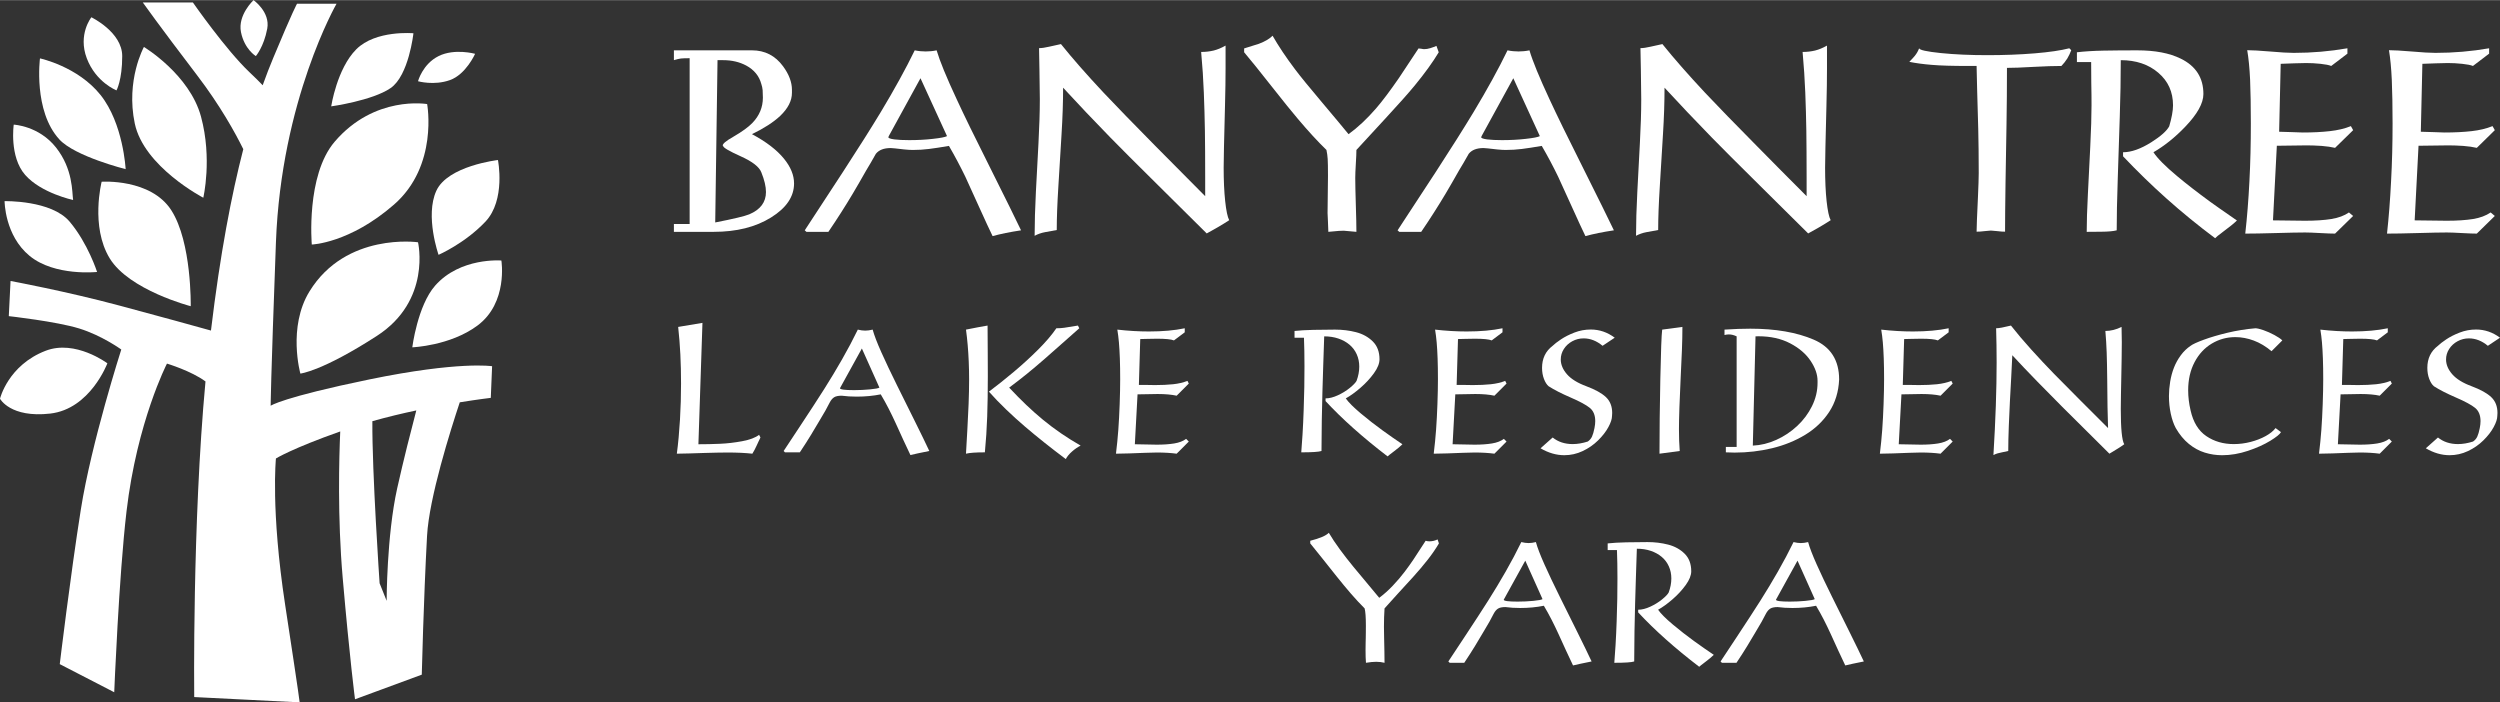
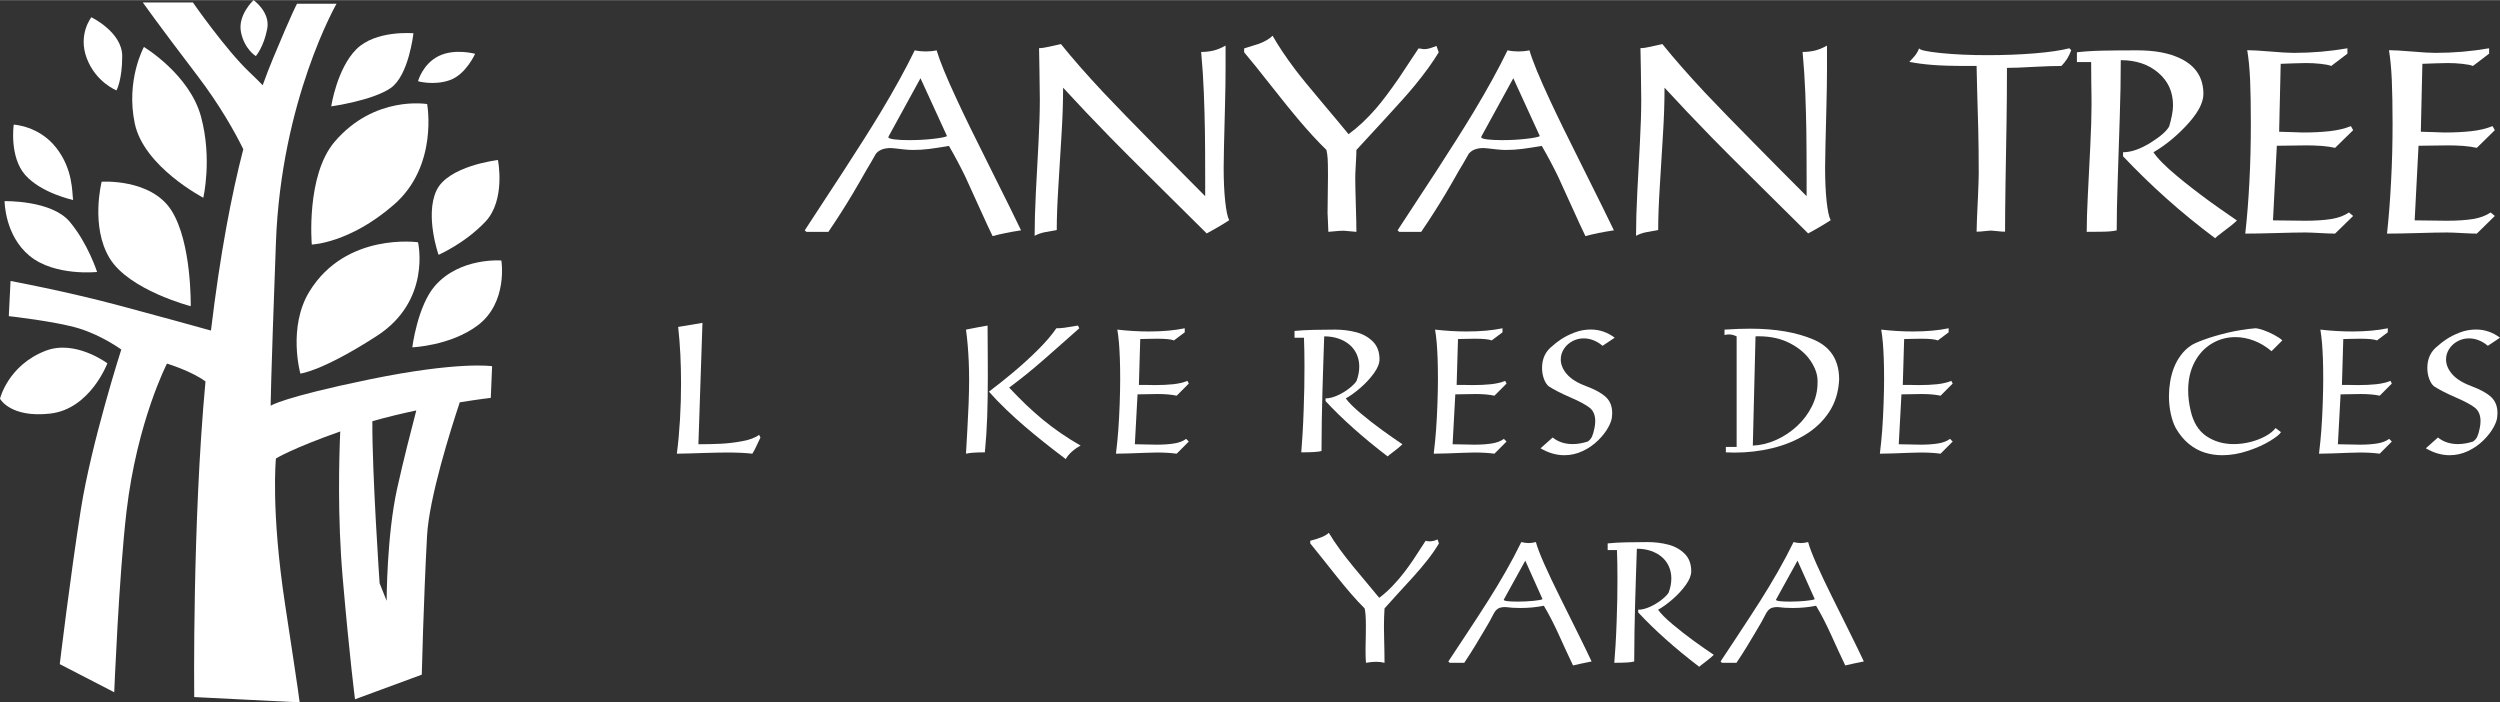
<svg xmlns="http://www.w3.org/2000/svg" id="Layer_1" width="200" height="56.2" viewBox="0 0 980.783 275.488">
  <rect x="0" y="0" width="980.783" height="275.488" fill="#333333" stroke="none" />
  <path d="M193.058,143.613s-12.934-2.063-48.095,5.174c-34.311,7.064-38.78,10.34-38.78,10.34,0,0,0-8.27,2.069-64.113C110.319,39.161,132.029,1.412,132.029,1.412h-15.502s-1.559,2.586-9.309,21.205c-1.364,3.261-2.758,6.838-4.163,10.775-1.285-1.352-2.946-3.012-5.147-5.087C88.601,19.511,75.669.902,75.669.902h-19.652s6.213,8.787,21.205,28.436c9.174,12.016,15.04,22.656,18.226,29.127-4.627,17.935-9.063,40.966-12.685,71.159-6.868-1.916-18.854-5.231-35.882-9.793-21.055-5.652-42.746-9.655-42.746-9.655l-.685,13.79s18.617,2.07,27.575,4.829c8.967,2.76,16.553,8.271,16.553,8.271,0,0-11.724,36.542-15.862,62.74-4.135,26.202-8.27,60.685-8.27,60.685l21.37,11.03s1.808-45.359,4.826-71.02c4.135-35.163,15.859-57.915,15.859-57.915,0,0,9.523,2.859,15.115,7-5.195,55.723-4.423,123.821-4.423,123.821l41.368,2.081s0-1.036-5.694-38.275c-5.682-37.232-3.613-57.405-3.613-57.405,0,0,6.187-3.877,25.229-10.604-.45,10.159-1.114,33.625.967,57.495,2.757,31.718,4.826,47.578,4.826,47.578l26.194-9.658s.694-28.959,2.069-54.47c.811-14.889,9.21-41.488,12.836-52.374,7.349-1.189,12.169-1.745,12.169-1.745l.516-12.418ZM155.819,191.527c-4.132,18.623-4.132,44.134-4.132,44.134l-2.763-6.901s-2.988-43.666-2.84-63.579c5.831-1.649,11.706-3.049,17.238-4.22-2,7.607-5.036,19.485-7.502,30.566Z" fill="#fff" />
  <path d="M161.748,136.204s2.054-16.34,8.962-24.197c9.859-11.199,25.989-9.856,25.989-9.856,0,0,2.687,16.577-9.415,25.539-10.733,7.958-25.536,8.513-25.536,8.513Z" fill="#fff" />
  <path d="M172.052,99.917s-5.37-15.241-.889-25.092c4.474-9.859,24.19-12.102,24.19-12.102,0,0,3.132,15.679-4.928,24.196-8.064,8.514-18.373,12.998-18.373,12.998Z" fill="#fff" />
  <path d="M117.839,146.507s-5.075-18.183,3.584-32.256c14.336-23.301,42.569-19.262,42.569-19.262,0,0,5.372,22.841-16.133,36.728-21.508,13.902-30.019,14.791-30.019,14.791Z" fill="#fff" />
  <path d="M122.32,95.878s-2.364-27.052,8.96-40.323c15.683-18.367,36.293-14.784,36.293-14.784,0,0,4.483,24.196-12.995,39.428-17.475,15.235-32.259,15.679-32.259,15.679Z" fill="#fff" />
  <path d="M42.122,142.477s-6.719,17.923-22.41,19.718c-15.679,1.787-19.712-5.829-19.712-5.829,0,0,3.141-13.136,17.925-18.82,11.652-4.484,24.197,4.931,24.197,4.931Z" fill="#fff" />
  <path d="M38.088,106.638s-16.577,1.787-26.436-6.276C1.799,92.293,1.799,78.859,1.799,78.859c0,0,18.369-.456,25.535,8.06,7.169,8.514,10.754,19.719,10.754,19.719Z" fill="#fff" />
  <path d="M74.826,120.071s-24.193-6.271-31.813-18.818c-7.61-12.544-3.132-30.014-3.132-30.014,0,0,19.27-1.348,27.332,11.202,8.066,12.548,7.613,37.63,7.613,37.63Z" fill="#fff" />
  <path d="M79.754,77.514s-23.293-12.102-26.881-29.124c-3.579-17.03,3.588-30.023,3.588-30.023,0,0,17.914,10.758,22.397,27.335,4.483,16.571.896,31.812.896,31.812Z" fill="#fff" />
  <path d="M28.68,78.403s-12.547-2.682-18.818-9.85c-6.273-7.171-4.477-19.713-4.477-19.713,0,0,9.85.444,16.577,8.961,6.718,8.505,6.274,17.463,6.718,20.602Z" fill="#fff" />
-   <path d="M49.293,66.306s-19.847-4.97-25.989-11.649c-10.303-11.198-7.622-31.805-7.622-31.805,0,0,14.788,3.135,23.749,14.336,8.96,11.202,9.862,29.118,9.862,29.118Z" fill="#fff" />
  <path d="M45.704,35.399s-8.066-3.142-11.645-12.547c-3.589-9.415,1.789-16.133,1.789-16.133,0,0,12.1,5.82,12.1,15.235s-2.243,13.445-2.243,13.445Z" fill="#fff" />
  <path d="M100.367,21.954s-4.48-2.688-5.829-9.415c-1.342-6.721,4.931-12.539,4.931-12.539,0,0,6.609,4.649,5.375,11.199-1.345,7.168-4.478,10.754-4.478,10.754Z" fill="#fff" />
  <path d="M129.935,41.671s2.243-14.79,9.856-22.406c7.617-7.619,22.404-6.273,22.404-6.273,0,0-1.79,16.577-8.958,21.509-7.166,4.928-23.302,7.171-23.302,7.171Z" fill="#fff" />
  <path d="M163.991,31.81s1.787-6.722,8.06-9.856c6.274-3.139,14.343-.901,14.343-.901,0,0-3.589,8.073-9.862,10.307-6.268,2.246-12.541.45-12.541.45Z" fill="#fff" />
  <path d="M266.057,128.199l9.524-1.589-1.587,47.62c2.8,0,5.611-.062,8.433-.182s5.726-.459,8.713-1.009,5.208-1.388,6.664-2.514l.53,1.06c-.177.353-.419.86-.729,1.519-.308.663-.574,1.231-.792,1.705-.222.474-.492,1.024-.811,1.654-.321.627-.601,1.119-.843,1.468-2.691-.306-5.953-.463-9.788-.463-1.104,0-2.487.018-4.15.051-1.665.033-3.352.077-5.061.131s-3.649.117-5.82.182-3.775.098-4.811.098c.264-1.96.501-4.077.71-6.347s.386-4.624.53-7.061c.142-2.437.248-4.824.313-7.159s.1-4.653.1-6.944c0-3.99-.089-7.79-.266-11.393s-.463-7.214-.86-10.828Z" fill="#fff" />
-   <path d="M342.357,129.255c.596,2.182,1.731,5.148,3.407,8.897,1.674,3.745,3.715,8.045,6.117,12.894,2.403,4.853,4.767,9.615,7.094,14.286,2.325,4.675,4.194,8.522,5.605,11.542-3.529.707-5.997,1.235-7.409,1.589-.727-1.479-1.658-3.461-2.795-5.953-1.135-2.492-2.137-4.689-3.008-6.598-.873-1.906-1.793-3.807-2.762-5.702-.971-1.898-1.997-3.749-3.075-5.556-2.955.594-6.097.893-9.426.893-2.117,0-4.09-.12-5.919-.364-1.323,0-2.31.208-2.96.627s-1.219,1.093-1.703,2.018-1.047,1.986-1.687,3.173c-.618,1.038-1.421,2.405-2.414,4.103-.991,1.698-2.09,3.534-3.29,5.505-1.202,1.975-2.651,4.237-4.348,6.795h-5.82l-.528-.528c.044-.066,2.11-3.192,6.199-9.375s7.325-11.156,9.706-14.916c2.381-3.756,4.707-7.622,6.977-11.59,2.272-3.968,4.343-7.881,6.218-11.739,1.058.266,2.028.397,2.909.397s1.853-.131,2.911-.397ZM345.002,152.009l-6.879-15.346-8.466,15.346c-.087.087-.131.164-.131.23,0,.506,1.84.761,5.522.761,2.117,0,4.212-.098,6.283-.299,2.073-.197,3.296-.43,3.671-.692Z" fill="#fff" />
  <path d="M387.437,127.667c.02,3.33.044,6.93.066,10.799.022,3.869.033,6.872.033,9.01,0,5.932-.082,11.262-.248,15.991-.166,4.726-.468,9.375-.909,13.936-3.529,0-5.997.179-7.409.528.177-3.326.359-6.551.547-9.67.188-3.122.348-6.405.479-9.856.133-3.45.199-6.653.199-9.608,0-2.379-.049-4.722-.149-7.028-.098-2.303-.237-4.467-.412-6.496-.177-2.029-.397-4.033-.663-6.019,3.529-.707,6.351-1.235,8.467-1.589ZM387.965,153.594c3.152-2.357,6.427-4.966,9.821-7.819,3.396-2.856,6.582-5.771,9.559-8.748,2.975-2.977,5.334-5.742,7.076-8.3,1.146,0,2.182-.066,3.11-.2.925-.131,2.711-.419,5.356-.86l.53,1.06c-1.543,1.344-3.567,3.137-6.068,5.374-2.503,2.237-4.999,4.441-7.491,6.613s-4.844,4.157-7.059,5.953c-2.217,1.796-4.514,3.578-6.895,5.341,2.335,2.488,4.58,4.762,6.729,6.81,2.15,2.051,4.338,3.993,6.564,5.822s4.558,3.582,6.994,5.258c2.437,1.676,5.023,3.297,7.755,4.86-1.146.576-2.275,1.352-3.388,2.332-1.115.98-1.924,1.967-2.432,2.958-2.999-2.248-5.82-4.423-8.466-6.529s-5.186-4.201-7.622-6.285-4.877-4.299-7.325-6.646c-2.447-2.35-4.696-4.678-6.746-6.995Z" fill="#fff" />
  <path d="M438.336,129.255c4.234.485,8.378.729,12.433.729,5.38,0,10.054-.419,14.022-1.257v1.585l-4.232,3.177c-1.104-.441-3.308-.663-6.615-.663-.991,0-2.259.022-3.802.066-1.545.047-2.481.069-2.811.069l-.53,17.988c1.344,0,2.468.007,3.374.018.904.011,1.895.026,2.975.047,2.601,0,4.955-.109,7.061-.328,2.106-.222,3.986-.663,5.638-1.326l.53,1.06-4.762,4.762c-1.986-.441-4.476-.663-7.475-.663-.838,0-2.139.022-3.902.069-1.763.044-3.086.066-3.968.066l-1.058,19.576c1.301,0,2.8.029,4.498.084,1.696.055,3.064.08,4.101.08,2.6,0,4.882-.16,6.844-.477,1.962-.321,3.516-.922,4.664-1.804l1.058,1.057-4.762,4.762c-2.25-.306-4.851-.463-7.804-.463-1.126,0-2.636.04-4.531.117-1.896.077-3.964.153-6.201.233-2.237.077-3.997.113-5.274.113.395-3.239.705-6.365.925-9.375s.397-6.369.528-10.085c.133-3.716.199-6.985.199-9.805,0-3.02-.044-5.731-.131-8.136-.089-2.401-.211-4.492-.364-6.267-.155-1.774-.364-3.443-.628-5.01Z" fill="#fff" />
  <path d="M511.566,132.429h-3.704v-2.645c2.028-.219,4.498-.364,7.407-.43s5.731-.098,8.466-.098c2.887,0,5.638.335,8.251,1.009,2.612.67,4.8,1.88,6.566,3.622,1.763,1.742,2.645,4.077,2.645,7.01,0,1.632-.734,3.461-2.199,5.491-1.466,2.026-3.224,3.928-5.276,5.702-2.049,1.774-3.968,3.159-5.753,4.15,1.08,1.545,3.026,3.494,5.837,5.855,2.811,2.357,5.649,4.576,8.515,6.646,2.866,2.073,5.489,3.902,7.87,5.491-.792.794-1.896,1.72-3.306,2.776-1.412,1.06-2.248,1.72-2.514,1.986-9.655-7.385-17.769-14.618-24.338-21.693v-1.06c1.456,0,3.064-.408,4.828-1.221,1.763-.816,3.33-1.782,4.696-2.897,1.366-1.111,2.248-2.033,2.645-2.762.705-1.916,1.058-3.778,1.058-5.585,0-1.742-.33-3.352-.991-4.831-.661-1.476-1.605-2.733-2.829-3.767-1.222-1.038-2.678-1.84-4.365-2.416-1.685-.572-3.543-.86-5.571-.86-.133,3.837-.261,7.655-.381,11.459-.122,3.804-.226,7.258-.315,10.369-.087,3.108-.171,6.817-.248,11.127s-.115,8.314-.115,12.02c-1.058.353-3.704.528-7.937.528.155-1.763.319-4.099.496-7.01.177-2.911.326-6.103.446-9.575.122-3.472.204-6.474.25-9.01.044-2.536.066-5.236.066-8.103,0-4.23-.066-7.99-.199-11.276Z" fill="#fff" />
  <path d="M562.995,129.255c4.234.485,8.378.729,12.433.729,5.38,0,10.054-.419,14.022-1.257v1.585l-4.232,3.177c-1.104-.441-3.308-.663-6.615-.663-.991,0-2.259.022-3.802.066-1.545.047-2.481.069-2.811.069l-.53,17.988c1.344,0,2.468.007,3.374.018.904.011,1.895.026,2.975.047,2.601,0,4.955-.109,7.061-.328,2.106-.222,3.986-.663,5.638-1.326l.53,1.06-4.762,4.762c-1.986-.441-4.476-.663-7.475-.663-.838,0-2.139.022-3.902.069-1.763.044-3.086.066-3.968.066l-1.058,19.576c1.301,0,2.8.029,4.498.084,1.696.055,3.064.08,4.101.08,2.6,0,4.882-.16,6.844-.477,1.962-.321,3.516-.922,4.664-1.804l1.058,1.057-4.762,4.762c-2.25-.306-4.851-.463-7.804-.463-1.126,0-2.636.04-4.531.117-1.896.077-3.964.153-6.201.233-2.237.077-3.997.113-5.274.113.395-3.239.705-6.365.925-9.375s.397-6.369.528-10.085c.133-3.716.199-6.985.199-9.805,0-3.02-.044-5.731-.131-8.136-.089-2.401-.211-4.492-.364-6.267-.155-1.774-.364-3.443-.628-5.01Z" fill="#fff" />
  <path d="M633.474,132.429l-4.762,3.177c-2.337-1.942-4.818-2.911-7.442-2.911-1.587,0-3.07.375-4.447,1.126-1.379.747-2.476,1.756-3.29,3.024-.816,1.268-1.224,2.642-1.224,4.117,0,2.008.811,3.942,2.43,5.804,1.621,1.862,4.161,3.432,7.622,4.711,3.483,1.301,6.041,2.725,7.673,4.266,1.63,1.545,2.447,3.618,2.447,6.219,0,.24-.022.627-.066,1.155,0,1.17-.474,2.631-1.423,4.383-.947,1.753-2.292,3.487-4.033,5.206s-3.76,3.122-6.052,4.201c-2.294,1.082-4.696,1.621-7.21,1.621-3.13,0-6.238-.904-9.325-2.711l4.762-4.234c2.139,1.72,4.751,2.58,7.839,2.58,1.873,0,3.846-.332,5.919-.995.749-.506,1.306-1.151,1.671-1.935.363-.78.689-1.898.975-3.356.199-.991.299-1.895.299-2.711,0-2.314-.712-4.052-2.133-5.21-1.423-1.155-3.931-2.51-7.524-4.066-3.594-1.556-6.471-3.024-8.631-4.416-.727-.616-1.339-1.574-1.834-2.875-.497-1.301-.745-2.747-.745-4.332,0-3.684,1.39-6.569,4.166-8.664.661-.663,1.736-1.494,3.224-2.499,1.488-1.002,3.257-1.898,5.309-2.693,2.049-.794,4.188-1.191,6.414-1.191,3.396,0,6.525,1.068,9.393,3.206Z" fill="#fff" />
-   <path d="M660.033,128.199c0,2.776-.066,5.851-.197,9.225-.133,3.374-.299,7.01-.497,10.912s-.359,7.688-.479,11.36c-.122,3.669-.182,6.518-.182,8.548,0,3.199.1,6.074.299,8.631l-7.937,1.057c0-8.617.109-18.378.33-29.282.22-10.901.465-17.365.729-19.394l7.935-1.057Z" fill="#fff" />
  <path d="M676.542,129.255c3.725-.244,7.099-.364,10.12-.364,9.899,0,18.183,1.428,24.852,4.285,6.669,2.853,10.003,8.074,10.003,15.656-.22,4.828-1.516,9.058-3.886,12.683-2.37,3.625-5.505,6.624-9.407,8.996-3.902,2.368-8.234,4.128-12.996,5.276-4.762,1.144-9.668,1.716-14.716,1.716-1.17,0-2.315-.033-3.439-.098v-2.117h4.232v-43.386c-1.058-.506-2.071-.761-3.042-.761-.55,0-1.124.08-1.72.233v-2.117ZM688.712,131.901l-1.058,42.858c3.108-.131,6.177-.882,9.209-2.248s5.766-3.184,8.201-5.458c2.436-2.27,4.376-4.871,5.82-7.804,1.445-2.929,2.166-5.972,2.166-9.127v-.761c0-2.532-.92-5.166-2.762-7.903-1.84-2.733-4.52-5.013-8.036-6.846-3.516-1.829-7.655-2.744-12.417-2.744-.244,0-.441.007-.596.018s-.332.015-.528.015Z" fill="#fff" />
  <path d="M738.025,129.255c4.234.485,8.378.729,12.433.729,5.38,0,10.054-.419,14.022-1.257v1.585l-4.232,3.177c-1.104-.441-3.308-.663-6.615-.663-.991,0-2.259.022-3.802.066-1.545.047-2.481.069-2.811.069l-.53,17.988c1.344,0,2.468.007,3.374.018.904.011,1.895.026,2.975.047,2.601,0,4.955-.109,7.061-.328,2.106-.222,3.986-.663,5.638-1.326l.53,1.06-4.762,4.762c-1.986-.441-4.476-.663-7.475-.663-.838,0-2.139.022-3.902.069-1.763.044-3.086.066-3.968.066l-1.058,19.576c1.301,0,2.8.029,4.498.084,1.696.055,3.064.08,4.101.08,2.6,0,4.882-.16,6.844-.477,1.962-.321,3.516-.922,4.664-1.804l1.058,1.057-4.762,4.762c-2.25-.306-4.851-.463-7.804-.463-1.126,0-2.636.04-4.531.117-1.896.077-3.964.153-6.201.233-2.237.077-3.997.113-5.274.113.395-3.239.705-6.365.925-9.375s.397-6.369.528-10.085c.133-3.716.199-6.985.199-9.805,0-3.02-.044-5.731-.131-8.136-.089-2.401-.211-4.492-.364-6.267-.155-1.774-.364-3.443-.628-5.01Z" fill="#fff" />
-   <path d="M787.867,176.875c-.683.153-1.41.31-2.182.463-.771.153-1.415.302-1.935.448-.517.142-1.086.368-1.701.678.836-13.67,1.255-25.774,1.255-36.311,0-4.409-.066-8.886-.199-13.426,1.058,0,2.999-.353,5.82-1.06,2.294,2.933,4.944,6.063,7.954,9.393s5.975,6.493,8.895,9.491c2.922,2.999,6.394,6.504,10.417,10.515,4.024,4.015,7.635,7.618,10.83,10.814-.109-2.711-.18-5.483-.215-8.314-.033-2.835-.071-6.412-.115-10.734-.046-4.321-.117-7.87-.215-10.646-.1-2.78-.27-5.578-.512-8.402,2.115,0,4.232-.528,6.349-1.585.066,1.851.098,3.833.098,5.95,0,1.37-.022,3.552-.066,6.547-.044,2.999-.087,5.436-.133,7.309-.044,1.876-.087,4.081-.131,6.617-.046,2.536-.067,4.441-.067,5.72,0,7.782.452,12.413,1.357,13.889-.816.616-1.924,1.344-3.325,2.182-1.399.838-2.232,1.344-2.496,1.519-2.117-2.113-5.05-5.032-8.797-8.744-3.747-3.716-6.961-6.908-9.639-9.575-2.68-2.667-5.915-5.946-9.706-9.837-3.793-3.891-7.11-7.382-9.954-10.468-.089,2.117-.231,5.021-.43,8.715-.199,3.691-.37,6.85-.514,9.473-.142,2.623-.286,5.837-.43,9.641-.142,3.804-.215,7.05-.215,9.739Z" fill="#fff" />
  <path d="M859.403,135.606c.816-.619,2.541-1.414,5.176-2.383s5.722-1.88,9.26-2.729,7.192-1.436,10.963-1.767c.683,0,1.74.248,3.173.743s2.871,1.137,4.316,1.916c1.445.783,2.476,1.483,3.093,2.102l-4.234,4.234c-2.228-1.876-4.547-3.265-6.961-4.168s-4.835-1.355-7.26-1.355c-3.306,0-6.376.842-9.209,2.529-2.835,1.687-5.088,4.117-6.764,7.291-1.674,3.177-2.512,6.857-2.512,11.047,0,2.58.319,5.225.958,7.935,1.037,4.609,3.093,7.954,6.168,10.038s6.664,3.126,10.763,3.126c2.228,0,4.443-.288,6.647-.86,2.204-.576,4.166-1.341,5.886-2.299s3.009-2,3.869-3.126l2.117,1.589c-.397.794-1.796,1.927-4.199,3.407-2.405,1.476-5.319,2.787-8.748,3.935-3.428,1.144-6.806,1.72-10.136,1.72-2.335,0-4.607-.342-6.811-1.027-2.204-.681-4.283-1.818-6.234-3.403-1.951-1.589-3.665-3.662-5.143-6.219-.838-1.563-1.494-3.454-1.967-5.669s-.71-4.514-.71-6.897c0-1.807.16-3.687.479-5.636.319-1.953.816-3.789,1.488-5.509s1.565-3.334,2.678-4.842c1.113-1.512,2.399-2.751,3.853-3.72Z" fill="#fff" />
  <path d="M910.304,129.255c4.234.485,8.378.729,12.433.729,5.38,0,10.054-.419,14.022-1.257v1.585l-4.232,3.177c-1.104-.441-3.308-.663-6.615-.663-.991,0-2.259.022-3.802.066-1.545.047-2.481.069-2.811.069l-.53,17.988c1.344,0,2.468.007,3.374.018.904.011,1.895.026,2.975.047,2.601,0,4.955-.109,7.061-.328,2.106-.222,3.986-.663,5.638-1.326l.53,1.06-4.762,4.762c-1.986-.441-4.476-.663-7.475-.663-.838,0-2.139.022-3.902.069-1.763.044-3.086.066-3.968.066l-1.058,19.576c1.301,0,2.8.029,4.498.084,1.696.055,3.064.08,4.101.08,2.6,0,4.882-.16,6.844-.477,1.962-.321,3.516-.922,4.664-1.804l1.058,1.057-4.762,4.762c-2.25-.306-4.851-.463-7.804-.463-1.126,0-2.636.04-4.531.117-1.896.077-3.964.153-6.201.233-2.237.077-3.997.113-5.274.113.395-3.239.705-6.365.925-9.375s.397-6.369.528-10.085c.133-3.716.199-6.985.199-9.805,0-3.02-.044-5.731-.131-8.136-.089-2.401-.211-4.492-.364-6.267-.155-1.774-.364-3.443-.628-5.01Z" fill="#fff" />
  <path d="M980.783,132.429l-4.762,3.177c-2.337-1.942-4.818-2.911-7.442-2.911-1.587,0-3.07.375-4.447,1.126-1.379.747-2.476,1.756-3.29,3.024-.816,1.268-1.224,2.642-1.224,4.117,0,2.008.811,3.942,2.43,5.804,1.621,1.862,4.161,3.432,7.622,4.711,3.483,1.301,6.041,2.725,7.673,4.266,1.63,1.545,2.447,3.618,2.447,6.219,0,.24-.022.627-.066,1.155,0,1.17-.474,2.631-1.423,4.383-.947,1.753-2.292,3.487-4.033,5.206s-3.76,3.122-6.052,4.201c-2.294,1.082-4.696,1.621-7.21,1.621-3.13,0-6.238-.904-9.325-2.711l4.762-4.234c2.139,1.72,4.751,2.58,7.839,2.58,1.873,0,3.846-.332,5.919-.995.749-.506,1.306-1.151,1.671-1.935.363-.78.689-1.898.975-3.356.199-.991.299-1.895.299-2.711,0-2.314-.712-4.052-2.133-5.21-1.423-1.155-3.931-2.51-7.524-4.066-3.594-1.556-6.471-3.024-8.631-4.416-.727-.616-1.339-1.574-1.834-2.875-.497-1.301-.745-2.747-.745-4.332,0-3.684,1.39-6.569,4.166-8.664.661-.663,1.736-1.494,3.224-2.499,1.488-1.002,3.257-1.898,5.309-2.693,2.049-.794,4.188-1.191,6.414-1.191,3.396,0,6.525,1.068,9.393,3.206Z" fill="#fff" />
  <path d="M521.312,208.967c1.213,2.059,2.662,4.234,4.341,6.522s3.458,4.569,5.334,6.846,3.745,4.522,5.611,6.733c1.864,2.212,3.361,4.011,4.489,5.4,1.8-1.323,3.578-2.911,5.334-4.766s3.301-3.665,4.634-5.432,2.483-3.37,3.449-4.813c.964-1.443,2.563-3.898,4.797-7.367.434.149.922.226,1.463.226,1.106,0,2.181-.248,3.221-.747l.521,1.559c-1.193,2.04-2.642,4.15-4.343,6.329s-3.633,4.46-5.789,6.846c-2.157,2.386-4.185,4.602-6.083,6.649-1.896,2.051-3.605,3.942-5.123,5.677-.151,2.277-.228,4.664-.228,7.156,0,1.064.022,2.499.066,4.31s.082,3.643.115,5.498c.033,1.851.047,3.312.047,4.372-1.04-.259-2.124-.39-3.252-.39s-2.472.131-4.033.39c-.109-1.279-.162-2.948-.162-5.01,0-1.082.011-1.971.033-2.667.02-.692.036-1.374.049-2.048.009-.67.02-1.41.031-2.212s.016-1.712.016-2.733c0-3.166-.162-5.389-.488-6.668-1.864-1.865-3.68-3.822-5.447-5.87-1.767-2.051-3.622-4.288-5.562-6.719-1.94-2.427-3.817-4.784-5.627-7.072s-3.377-4.234-4.7-5.84v-1.038c3.709-.933,6.137-1.975,7.287-3.122Z" fill="#fff" />
  <path d="M602.552,212.61c.585,2.146,1.701,5.061,3.35,8.748,1.647,3.687,3.654,7.914,6.017,12.683,2.363,4.773,4.689,9.455,6.977,14.053,2.286,4.598,4.124,8.38,5.513,11.349-3.47.696-5.899,1.217-7.285,1.563-.716-1.454-1.632-3.403-2.749-5.855-1.117-2.448-2.104-4.613-2.96-6.489s-1.762-3.745-2.716-5.611c-.953-1.865-1.962-3.684-3.024-5.462-2.906.583-5.995.878-9.269.878-2.082,0-4.022-.12-5.822-.361-1.301,0-2.272.208-2.911.619s-1.199,1.075-1.676,1.982c-.477.911-1.029,1.953-1.658,3.122-.607,1.02-1.399,2.365-2.374,4.033-.976,1.672-2.055,3.476-3.237,5.418-1.182,1.938-2.607,4.168-4.277,6.682h-5.724l-.521-.521c.044-.062,2.077-3.137,6.099-9.218,4.022-6.085,7.205-10.974,9.546-14.669,2.343-3.698,4.629-7.498,6.862-11.4,2.233-3.906,4.272-7.753,6.116-11.546,1.04.259,1.995.39,2.862.39s1.822-.131,2.862-.39ZM605.153,234.985l-6.764-15.091-8.327,15.091c-.087.087-.129.164-.129.23,0,.499,1.809.747,5.431.747,2.082,0,4.143-.098,6.181-.291,2.037-.197,3.241-.423,3.609-.685Z" fill="#fff" />
  <path d="M634.354,215.733h-3.642v-2.605c1.995-.215,4.423-.357,7.285-.423,2.862-.062,5.638-.095,8.327-.095,2.84,0,5.545.328,8.114.991,2.57.659,4.722,1.847,6.456,3.56,1.734,1.716,2.601,4.011,2.601,6.897,0,1.603-.72,3.403-2.162,5.4-1.443,1.993-3.172,3.866-5.188,5.611s-3.902,3.104-5.658,4.081c1.062,1.519,2.975,3.436,5.74,5.757s5.556,4.5,8.374,6.536c2.82,2.04,5.4,3.84,7.742,5.4-.782.783-1.865,1.691-3.254,2.733s-2.212,1.691-2.472,1.953c-9.497-7.265-17.476-14.377-23.938-21.336v-1.042c1.43,0,3.013-.401,4.749-1.202,1.734-.802,3.274-1.753,4.618-2.846,1.344-1.097,2.212-2,2.601-2.718.694-1.887,1.04-3.716,1.04-5.494,0-1.716-.324-3.297-.975-4.751-.65-1.45-1.578-2.689-2.782-3.705-1.202-1.02-2.634-1.811-4.292-2.376-1.66-.565-3.487-.845-5.482-.845-.129,3.771-.255,7.527-.373,11.269-.12,3.742-.222,7.138-.31,10.198-.086,3.057-.168,6.704-.244,10.941-.075,4.241-.113,8.183-.113,11.823-1.04.35-3.643.521-7.806.521.151-1.734.313-4.033.488-6.893.173-2.864.319-6.001.439-9.418.118-3.414.2-6.369.244-8.861.042-2.496.064-5.152.064-7.968,0-4.164-.064-7.863-.195-11.091Z" fill="#fff" />
  <path d="M709.351,212.61c.585,2.146,1.701,5.061,3.35,8.748,1.647,3.687,3.654,7.914,6.017,12.683,2.363,4.773,4.689,9.455,6.977,14.053,2.286,4.598,4.124,8.38,5.513,11.349-3.47.696-5.899,1.217-7.285,1.563-.716-1.454-1.632-3.403-2.749-5.855-1.117-2.448-2.104-4.613-2.96-6.489s-1.762-3.745-2.716-5.611c-.953-1.865-1.962-3.684-3.024-5.462-2.906.583-5.995.878-9.269.878-2.082,0-4.022-.12-5.822-.361-1.301,0-2.272.208-2.911.619s-1.199,1.075-1.676,1.982c-.477.911-1.029,1.953-1.658,3.122-.607,1.02-1.399,2.365-2.374,4.033-.976,1.672-2.055,3.476-3.237,5.418-1.182,1.938-2.607,4.168-4.277,6.682h-5.724l-.521-.521c.044-.062,2.077-3.137,6.099-9.218,4.022-6.085,7.205-10.974,9.546-14.669,2.343-3.698,4.629-7.498,6.862-11.4,2.233-3.906,4.272-7.753,6.116-11.546,1.04.259,1.995.39,2.862.39s1.822-.131,2.862-.39ZM711.952,234.985l-6.764-15.091-8.327,15.091c-.087.087-.129.164-.129.23,0,.499,1.809.747,5.431.747,2.082,0,4.143-.098,6.181-.291,2.037-.197,3.241-.423,3.609-.685Z" fill="#fff" />
-   <path d="M281.494,23.546h2.192c3.418,0,6.435.71,9.049,2.105,3.112,1.67,5.109,4.103,5.959,7.305.254.704.411,1.496.501,2.359.063.836.096,1.839.096,2.929,0,3.778-1.371,7.095-4.135,9.948-1.565,1.63-4.082,3.436-7.564,5.465-2.707,1.528-4.071,2.664-4.071,3.391l.165.134c0,.653,2.303,2.01,6.899,4.082,4.604,2.067,7.305,4.178,8.109,6.321,1.199,2.973,1.806,5.542,1.806,7.704,0,3.969-2.186,6.904-6.562,8.742-1.712.71-6.157,1.781-13.347,3.184l.902-63.67ZM264.381,90.9h15.61c8.959,0,16.441-1.865,22.476-5.619,6.035-3.741,9.054-8.204,9.054-13.383,0-3.215-1.306-6.436-3.925-9.657-2.815-3.469-7.012-6.689-12.591-9.662,4.774-2.314,8.464-4.711,11.082-7.166,3.063-2.935,4.603-5.94,4.603-9.048v-1.203c0-2.974-1.154-6.044-3.474-9.199-3.068-4.186-7.139-6.271-12.211-6.271h-30.624v3.854c1.147-.348,2.08-.576,2.783-.653.698-.075,1.833-.112,3.393-.112v65.031h-6.176v3.088Z" fill="#fff" />
  <path d="M366.012,54.417c-2.948.348-6.086.501-9.339.501-2.308,0-4.261-.095-5.807-.286-1.566-.215-2.346-.5-2.346-.843l.152-.443,12.446-22.711,10.41,22.711c-.71.387-2.542.748-5.516,1.071ZM363.158,20.13c-1.357,0-2.796-.127-4.299-.437-3.519,7.247-7.95,15.272-13.277,24.149-3.822,6.321-8.786,14.184-14.874,23.535-5.021,7.628-10.024,15.274-14.994,22.927l.666.597h8.603c3.418-5.029,6.62-10.025,9.58-15.008,1.61-2.707,3.373-5.751,5.28-9.13,1.111-1.801,2.366-3.969,3.767-6.474,1.217-1.516,3.145-2.263,5.814-2.263.507,0,2.262.171,5.282.539,1.311.134,2.435.209,3.391.209,2.213,0,4.331-.132,6.334-.387,2.022-.246,4.627-.646,7.85-1.203,2.306,3.968,4.456,8.014,6.422,12.072.501,1.051,2.301,5.046,5.421,11.918,2.364,5.237,4.134,9.035,5.281,11.395,3.125-.852,6.841-1.617,11.165-2.264-1.857-3.912-6.08-12.479-12.668-25.646-5.542-11.001-9.712-19.567-12.515-25.645-4.095-8.745-6.719-15.18-7.938-19.32-1.502.31-2.928.437-4.292.437Z" fill="#fff" />
  <path d="M414.579,90.189c-1.471.266-2.981.532-4.534.823-1.553.286-2.953.787-4.145,1.441,0-5.029.169-10.754.495-17.201.328-6.436.651-12.86,1.021-19.282.335-6.422.525-12.09.525-17.073,0-2.264-.05-6.113-.152-11.521-.101-5.408-.152-8.262-.152-8.547,1.052,0,2.351-.191,3.924-.558,1.547-.349,3.101-.684,4.667-1.033,4.475,5.579,10.081,11.978,16.827,19.167,4.983,5.268,11.628,12.116,19.915,20.504,6.592,6.695,13.199,13.346,19.843,19.997v-6.943c0-7.74-.038-14.03-.112-18.798-.084-4.812-.211-9.758-.42-14.874-.189-5.098-.545-10.429-1.052-15.965,1.762,0,3.392-.196,4.907-.558,1.509-.38,3.057-1.033,4.673-1.934v8.991c0,3.944-.07,8.832-.222,14.543-.363,13.436-.527,21.564-.527,24.378,0,5.047.204,9.416.596,13.112.399,3.741.925,6.232,1.579,7.475-1.293.862-2.821,1.788-4.557,2.802-1.731,1.014-3.158,1.801-4.262,2.391-6.284-6.226-12.565-12.459-18.855-18.692-8.851-8.755-15.184-15.076-19.014-19.007-6.435-6.593-12.592-13.093-18.476-19.477,0,5.681-.209,11.806-.614,18.342-.393,6.537-.818,13.269-1.231,20.188-.437,6.917-.646,12.687-.646,17.309Z" fill="#fff" />
  <path d="M499.251,13.961c2.352,4.12,5.306,8.526,8.838,13.205,1.997,2.663,5.472,6.918,10.392,12.745,5.382,6.384,8.901,10.62,10.568,12.668,3.615-2.606,7.209-5.973,10.792-10.101,2.517-2.91,5.503-6.898,8.971-11.919.906-1.357,3.475-5.236,7.698-11.616.246,0,.634.038,1.135.134.501.114.849.152,1.052.152.755,0,1.566-.114,2.454-.399.876-.266,1.674-.577,2.385-.882l.899,2.505c-2.321,3.881-5.465,8.224-9.433,13.055-2.613,3.171-6.398,7.399-11.318,12.731-6.531,7.05-10.385,11.234-11.546,12.534,0,1.155-.075,2.967-.229,5.422-.146,2.472-.226,4.311-.226,5.522,0,2.415.081,5.96.226,10.639.154,4.66.229,8.18.229,10.545-1.66-.141-3.315-.286-4.97-.445-.812,0-1.458.038-1.966.075-2.415.249-3.779.37-4.075.37,0-.693-.045-2.037-.153-3.989-.102-1.96-.153-3.088-.153-3.399l.164-14.564c0-3.202-.037-5.427-.113-6.631-.076-1.205-.242-2.391-.488-3.546-3.431-3.314-7.146-7.379-11.178-12.153-2.308-2.701-5.776-7.012-10.417-12.897-4.622-5.87-8.185-10.315-10.696-13.27v-1.509c1.909-.614,3.836-1.21,5.802-1.819,2.466-.939,4.255-2.017,5.358-3.163Z" fill="#fff" />
  <path d="M598.596,54.417c-2.967.348-6.086.501-9.364.501-2.309,0-4.236-.095-5.795-.286-1.56-.215-2.346-.5-2.346-.843l.152-.443,12.445-22.711,10.412,22.711c-.698.387-2.529.748-5.503,1.071ZM595.73,20.13c-1.357,0-2.796-.127-4.312-.437-3.512,7.247-7.931,15.272-13.269,24.149-3.817,6.321-8.776,14.184-14.856,23.535-5.041,7.628-10.036,15.274-15.007,22.927l.672.597h8.597c3.431-5.029,6.62-10.025,9.594-15.008,1.61-2.707,3.36-5.751,5.269-9.13,1.109-1.801,2.378-3.969,3.779-6.474,1.203-1.516,3.144-2.263,5.8-2.263.502,0,2.265.171,5.283.539,1.3.134,2.441.209,3.392.209,2.212,0,4.324-.132,6.347-.387,2.003-.246,4.621-.646,7.836-1.203,2.315,3.968,4.458,8.014,6.423,12.072.507,1.051,2.32,5.046,5.434,11.918,2.358,5.237,4.121,9.035,5.268,11.395,3.12-.852,6.835-1.617,11.171-2.264-1.865-3.912-6.087-12.479-12.674-25.646-5.541-11.001-9.706-19.567-12.527-25.645-4.072-8.745-6.716-15.18-7.926-19.32-1.516.31-2.942.437-4.292.437Z" fill="#fff" />
  <path d="M650.518,90.189c-1.464.266-2.96.532-4.533.823-1.553.286-2.93.787-4.147,1.441,0-5.029.166-10.754.502-17.201.323-6.436.658-12.86,1.014-19.282.343-6.422.526-12.09.526-17.073,0-2.264-.05-6.113-.146-11.521-.108-5.408-.165-8.262-.165-8.547,1.058,0,2.358-.191,3.931-.558,1.554-.349,3.114-.684,4.68-1.033,4.483,5.579,10.086,11.978,16.814,19.167,4.984,5.268,11.614,12.116,19.928,20.504,6.574,6.695,13.2,13.346,19.838,19.997v-6.943c0-7.74-.05-14.03-.114-18.798-.075-4.812-.216-9.758-.411-14.874-.205-5.098-.553-10.429-1.053-15.965,1.751,0,3.38-.196,4.895-.558,1.515-.38,3.063-1.033,4.674-1.934v8.991c0,3.944-.064,8.832-.216,14.543-.348,13.436-.527,21.564-.527,24.378,0,5.047.198,9.416.591,13.112.412,3.741.931,6.232,1.598,7.475-1.32.862-2.84,1.788-4.566,2.802-1.742,1.014-3.169,1.801-4.267,2.391-6.29-6.226-12.585-12.459-18.862-18.692-8.851-8.755-15.185-15.076-19.014-19.007-6.423-6.593-12.598-13.093-18.476-19.477,0,5.681-.203,11.806-.614,18.342-.394,6.537-.812,13.269-1.23,20.188-.438,6.917-.648,12.687-.648,17.309Z" fill="#fff" />
  <path d="M808.725,25.822c-2.778,0-6.436.114-11.018.363-4.579.273-8.034.386-10.348.386,0,7.845-.064,15.217-.178,22.103-.127,6.879-.254,14.564-.387,23.033-.121,8.489-.183,14.875-.183,19.129-.838,0-1.89-.057-3.095-.221-1.198-.141-2.029-.216-2.478-.216-.413,0-1.212.075-2.416.216-1.211.165-2.276.221-3.176.221,0-1.648.177-6.208.538-13.721.185-4.28.299-7.361.299-9.274,0-6.652-.076-12.382-.191-17.234-.133-4.85-.273-9.929-.425-15.16-.152-5.268-.222-8.451-.222-9.625h-3.233c-6.196,0-10.969-.132-14.311-.425-3.334-.266-6.283-.666-8.85-1.185,1.091-1.128,1.826-1.953,2.192-2.397.748-.951,1.3-1.933,1.65-2.928.164.691,2.98,1.299,8.49,1.876,5.508.559,11.601.825,18.29.825,6.587,0,12.763-.235,18.552-.71,5.783-.475,10.328-1.148,13.588-1.99l.767.747c-.426,1.147-.939,2.244-1.554,3.271-.646,1.02-1.419,1.997-2.301,2.916Z" fill="#fff" />
  <path d="M820.384,24.296h-5.585v-3.843c3.018-.362,6.487-.57,10.417-.646,3.925-.077,8.337-.114,13.258-.114,6.999,0,12.667,1.09,17.062,3.257,5.94,2.899,8.887,7.533,8.887,13.88,0,3.601-2.389,7.913-7.169,12.877-3.963,4.14-8.103,7.456-12.432,9.967,1.603,2.434,4.697,5.534,9.274,9.351,3.66,3.069,8.027,6.442,13.048,10.119,1.656,1.21,5.143,3.645,10.43,7.304-1.078,1.072-3.042,2.651-5.902,4.775-1.356.994-2.244,1.725-2.644,2.18-6.689-4.995-13.093-10.214-19.223-15.698-5.675-5.072-11.33-10.557-16.903-16.44v-1.591c3.221,0,6.916-1.3,11.095-3.932,3.715-2.352,6.054-4.445,7.012-6.244.463-1.516.811-3.013,1.096-4.471.266-1.439.4-2.701.4-3.753,0-5.237-1.915-9.505-5.77-12.781-3.829-3.297-8.762-4.947-14.733-4.947,0,7.032-.121,14.432-.387,22.134-.248,7.724-.514,15.814-.787,24.215-.291,8.425-.418,15.235-.418,20.409-1.25.341-3.303.532-6.081.55-2.776.047-4.699.047-5.686.047,0-3.882.152-8.744.455-14.628.306-5.883.609-12.154.939-18.824.323-6.651.495-12.035.495-16.174,0-2.168-.012-5.174-.097-9.053-.037-3.881-.05-6.513-.05-7.925Z" fill="#fff" />
  <path d="M881.616,19.635c1.857,0,4.85.172,8.972.514,4.121.367,7.221.539,9.274.539,7.152,0,14.166-.596,21.063-1.8v2.104l-6.359,4.831c-.844-.36-2.245-.626-4.198-.842-1.953-.209-3.854-.304-5.655-.304-1.477,0-3.03.037-4.697.112-1.667.097-3.411.159-5.27.191l-.615,26.648c.926,0,2.588.039,4.983.147,2.417.101,3.856.152,4.293.152,3.988,0,7.513-.184,10.601-.533,3.107-.342,5.865-.995,8.28-1.972l.882,1.591-7.095,6.937c-1.44-.35-3.215-.596-5.307-.767-2.092-.134-4.007-.209-5.769-.209l-11.767.152-1.515,29.266,12.616.153c4.02,0,7.437-.229,10.233-.673,2.834-.456,5.153-1.319,6.955-2.58l1.649,1.376-7.095,6.924c-1.205,0-3.12-.064-5.782-.216-2.671-.152-4.68-.229-5.961-.229-2.453,0-6.309.076-11.481.229-5.18.152-9.162.216-12.002.216.71-6.328,1.262-13.17,1.629-20.511.387-7.342.559-14.914.559-22.717,0-6.728-.096-12.44-.286-17.082-.216-4.654-.602-8.528-1.135-11.646Z" fill="#fff" />
  <path d="M937.224,19.635c1.839,0,4.83.172,8.952.514,4.133.367,7.221.539,9.276.539,7.145,0,14.164-.596,21.061-1.8v2.104l-6.345,4.831c-.856-.36-2.257-.626-4.236-.842-1.953-.209-3.855-.304-5.649-.304-1.463,0-3.03.037-4.679.112-1.667.097-3.411.159-5.276.191l-.608,26.648c.901,0,2.567.039,4.984.147,2.415.101,3.854.152,4.291.152,3.982,0,7.513-.184,10.621-.533,3.087-.342,5.825-.995,8.236-1.972l.9,1.591-7.069,6.937c-1.457-.35-3.233-.596-5.351-.767-2.067-.134-3.982-.209-5.745-.209l-11.767.152-1.515,29.266,12.611.153c4.026,0,7.438-.229,10.253-.673,2.821-.456,5.116-1.319,6.942-2.58l1.642,1.376-7.069,6.924c-1.204,0-3.144-.064-5.827-.216-2.662-.152-4.635-.229-5.94-.229-2.472,0-6.288.076-11.463.229-5.193.152-9.2.216-11.995.216.691-6.328,1.229-13.17,1.59-20.511.4-7.342.59-14.914.59-22.717,0-6.728-.114-12.44-.305-17.082-.21-4.654-.596-8.528-1.109-11.646Z" fill="#fff" />
</svg>